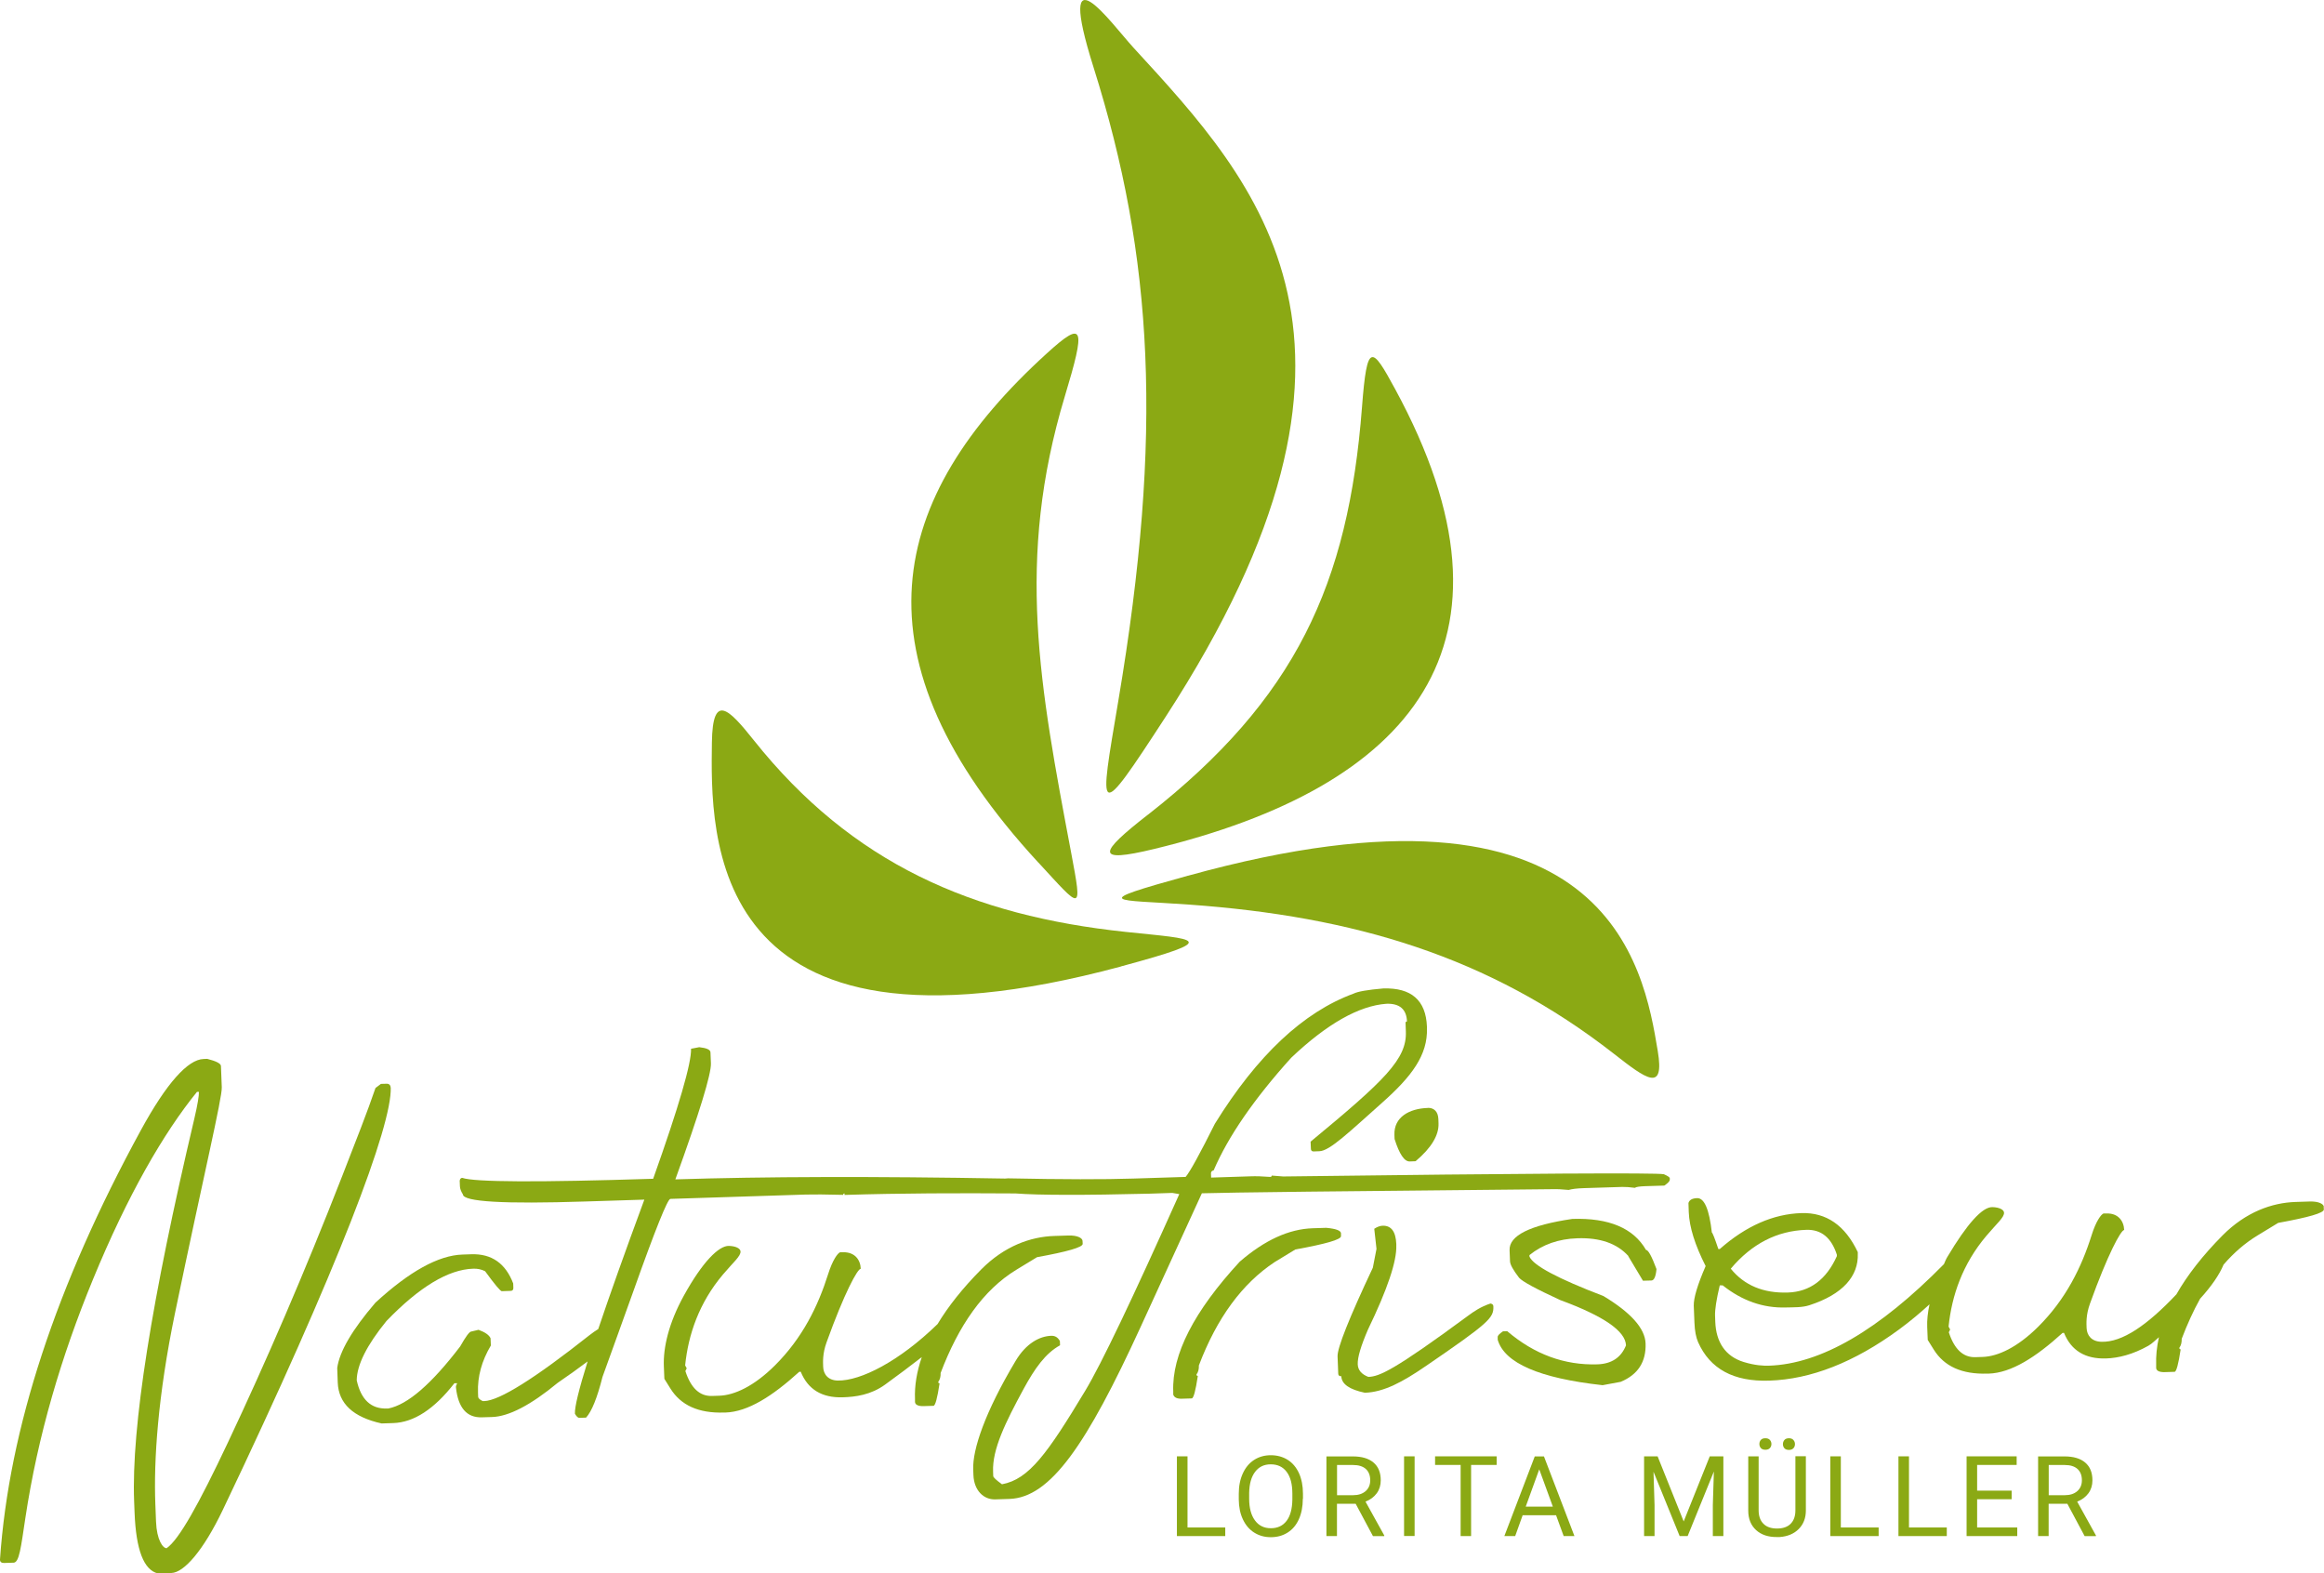
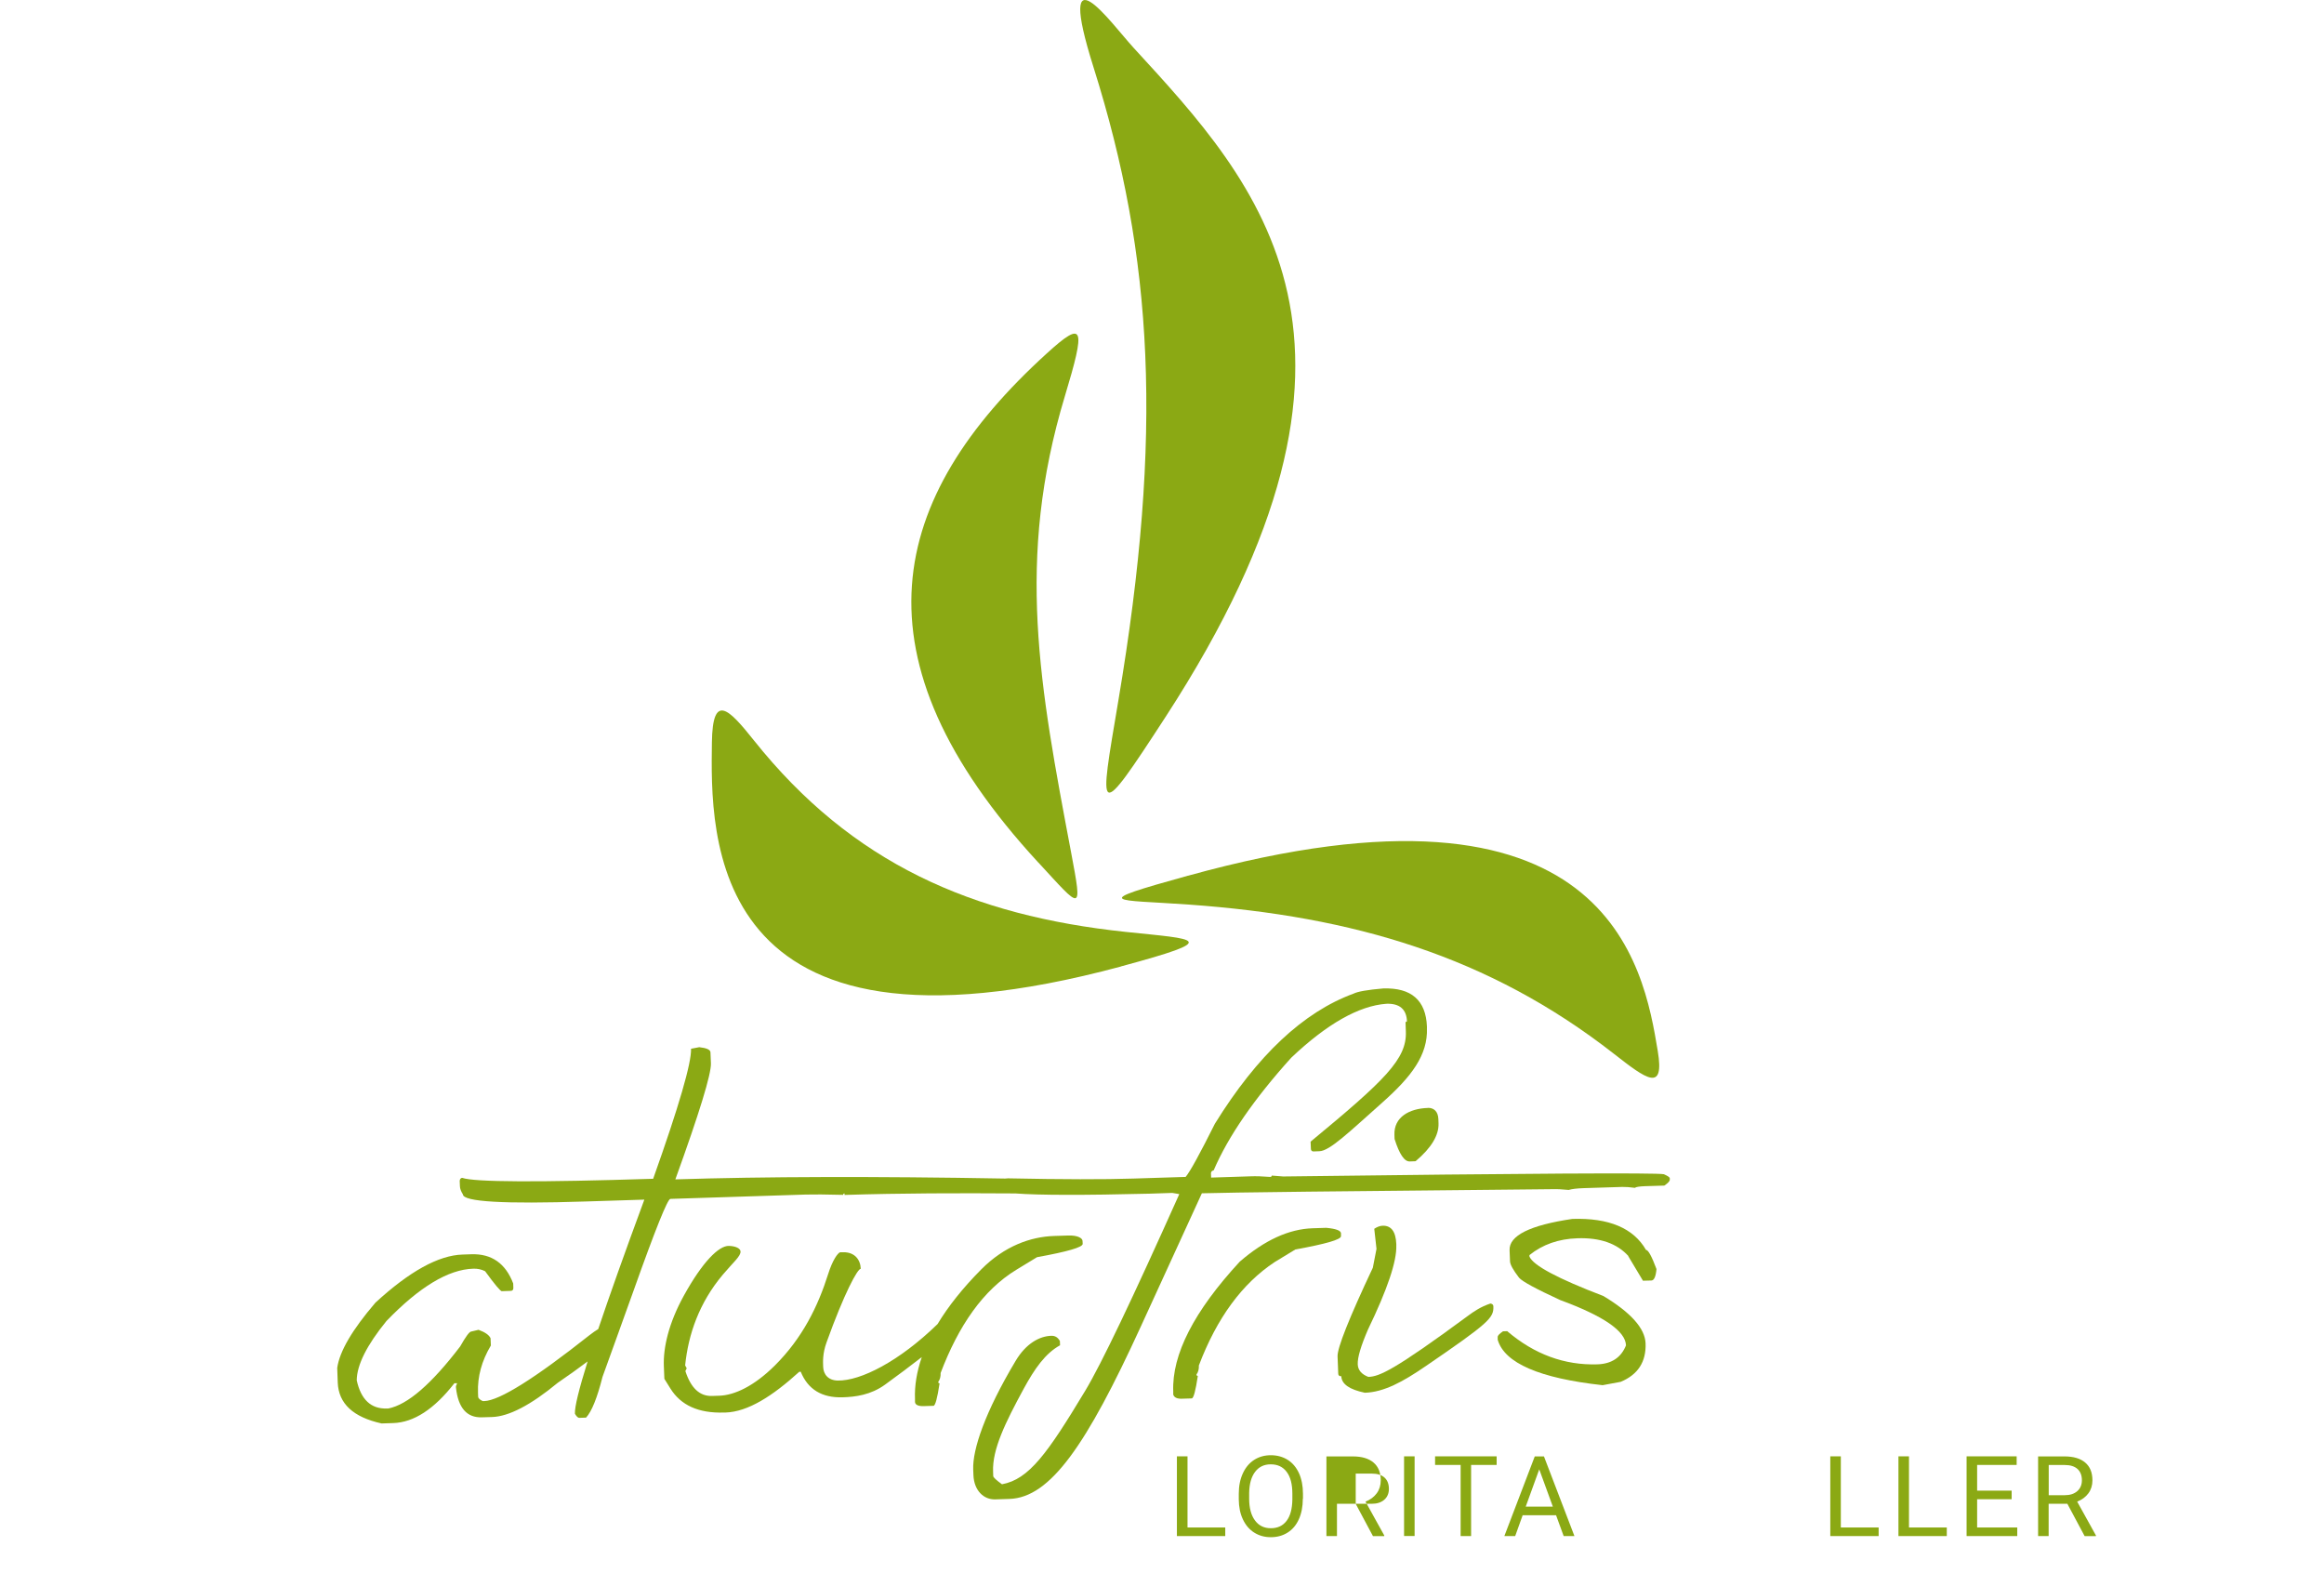
<svg xmlns="http://www.w3.org/2000/svg" id="Layer_2" data-name="Layer 2" viewBox="0 0 311.01 210.55">
  <defs>
    <style>
      .cls-1 {
        fill: none;
      }

      .cls-2 {
        fill: #8ba914;
      }

      .cls-3 {
        clip-path: url(#clippath);
      }
    </style>
    <clipPath id="clippath">
      <rect class="cls-1" y="0" width="311.01" height="210.55" />
    </clipPath>
  </defs>
  <g id="Layer_1-2" data-name="Layer 1">
    <g class="cls-3">
      <path class="cls-2" d="M138.98,115.44c5.74,6.22,5.92,6.9,4.37-1.32-4.22-22.37-7.47-39.17-.84-61.12,2.77-9.19,2.63-10.31-2.41-5.72-21.33,19.38-26.46,40.71-1.12,68.17" />
      <path class="cls-2" d="M150.02,129.32c13.68-3.69,10.21-3.61.6-4.62-20.48-2.17-36.58-9.12-49.74-25.64-3.36-4.22-5.51-6.41-5.61.27-.15,12.1-1.12,45.05,54.75,30" />
-       <path class="cls-2" d="M153.6,109.03c-6.54,5.11-7.22,6.53.88,4.57,34.32-8.3,50.86-27.27,32.2-61.58-3.09-5.69-3.74-6.37-4.41,2.46-1.82,23.69-8.88,39.08-28.67,54.56" />
      <path class="cls-2" d="M149.66,93.78c-2.59,15.39-3.04,16.56,6.33,2.14,32.49-50.02,12.45-71.3-4.31-89.55-2.98-3.25-10.55-13.89-5.33,2.66,8,25.38,9.34,49.02,3.31,84.75" />
      <path class="cls-2" d="M158.98,117.18c-13.58,3.76-9.88,3.15.17,3.87,21.93,1.57,40.1,6.89,56.84,19.97,4.35,3.4,6.79,5.21,5.86-.38-1.87-11.24-6.55-39.05-62.88-23.45" />
-       <path class="cls-2" d="M310.99,161.5c-.01-.36-.64-.76-1.9-.72l-1.87.06c-3.19.1-6.67,1.35-9.77,4.46-2.7,2.72-4.75,5.37-6.19,7.9-3.92,4.15-7.27,6.45-10.06,6.35-1.29-.04-1.92-.84-1.96-1.85-.02-.59-.1-1.74.45-3.25,2.39-6.64,4.14-9.84,4.58-9.86-.05-1.22-.82-2.26-2.37-2.21h-.39c-.33.12-1.02,1.04-1.6,2.91-1.35,4.29-3.44,8.56-7.15,12.25-2.79,2.77-5.41,3.98-7.45,4.04l-.95.03c-1.64.05-2.82-1.06-3.56-3.33l.18-.37-.21-.39c.42-4.14,1.87-8.38,5.06-12.15,1.38-1.64,2.42-2.48,2.36-3.12-.04-.37-.6-.69-1.55-.72-1.36-.04-3.4,2.25-6.03,6.66-.19.31-.32.65-.46.97-8.7,8.84-16.5,13.37-23.43,13.59-.68.02-1.84-.02-3.39-.5-2.45-.76-3.67-2.67-3.78-5.35l-.03-.83c-.03-.81.18-2.17.63-4.07h.39c2.61,2.07,5.43,3.05,8.44,2.96,1.08-.03,2.18.02,3.16-.3,4.48-1.45,6.59-3.9,6.48-6.89v-.22c-1.7-3.58-4.21-5.32-7.54-5.22-3.77.12-7.42,1.72-10.93,4.81h-.19c-.48-1.43-.77-2.17-.87-2.21-.35-3.09-1-4.62-1.96-4.6-.67.02-1.05.24-1.17.65l.04,1.22c.08,2,.83,4.41,2.26,7.22-1.09,2.5-1.62,4.28-1.59,5.32l.09,2.24c.04,1.14.22,2.01.49,2.62,1.59,3.58,4.75,5.31,9.53,5.15,5.54-.18,11.35-2.43,17.37-6.85,1.56-1.15,2.9-2.29,4.07-3.36-.24,1.11-.35,2.13-.31,3.04l.07,1.72.81,1.3c1.39,2.23,3.75,3.32,7.17,3.21h.19c3.01-.1,6.28-2.18,9.88-5.45h.19c.96,2.37,2.84,3.51,5.63,3.42,1.65-.05,3.58-.53,5.66-1.7.54-.31.96-.77,1.41-1.14-.29,1.29-.41,2.52-.37,3.7v.42c.03.41.51.57,1.16.55l1.3-.04c.24,0,.52-1.01.82-3.01-.12,0-.17-.06-.18-.2.23-.31.33-.71.32-1.21.74-1.94,1.55-3.73,2.46-5.36,1.54-1.69,2.58-3.22,3.14-4.56,1.36-1.58,2.87-2.89,4.55-3.91l2.76-1.68c4.08-.74,6.12-1.33,6.11-1.79l-.02-.39ZM241.74,164.57c1.98-.06,3.34,1.04,4.08,3.33v.19c-1.42,3.15-3.61,4.77-6.55,4.87-3.29.11-5.84-.96-7.65-3.19,2.81-3.33,6.18-5.07,10.11-5.2" />
      <path class="cls-2" d="M217.9,168.09l1.97,3.29,1.13-.03c.36-.01.59-.53.68-1.53-.64-1.72-1.11-2.57-1.4-2.56-1.68-2.92-4.97-4.31-9.86-4.15-5.68.84-8.48,2.23-8.4,4.19l.06,1.48c.01.43.42,1.17,1.21,2.2.44.51,2.28,1.5,5.51,2.99,5.79,2.13,8.73,4.14,8.8,6.06-.65,1.63-1.92,2.47-3.81,2.54-4.42.14-8.45-1.34-12.09-4.44l-.56.02c-.47.32-.72.57-.71.76v.37c.91,3.12,5.58,5.15,14.04,6.08l2.42-.45c2.31-.96,3.42-2.68,3.33-5.15-.08-2-1.96-4.11-5.64-6.33-6.1-2.33-9.4-4.09-9.9-5.28v-.2c1.76-1.42,3.9-2.17,6.43-2.25,3.03-.1,5.3.7,6.82,2.39" />
      <path class="cls-2" d="M112.83,159.91c0-.13.06-.2.19-.21v.2c7.6-.24,15.24-.25,22.87-.2,3.16.24,9.15.25,17.97.03l3.02-.1.94.16c-6.26,13.98-10.44,22.75-12.58,26.3-5.08,8.44-7.54,11.86-11.15,12.53-.77-.56-1.16-.92-1.17-1.1l-.02-.59c-.12-2.99,1.65-6.58,4.09-11.08,1.47-2.7,2.89-4.74,4.87-5.83l-.02-.57c-.27-.49-.65-.72-1.16-.7-1.56.05-3.37,1.02-4.76,3.35-4.11,6.88-5.78,11.86-5.68,14.54l.03.76c.08,2.04,1.36,3.29,2.92,3.24l1.89-.06c5.48-.17,10.32-7.21,17.58-23.05l8.18-17.85c3.37-.11,19.04-.29,46.99-.55.53-.02,1.23.02,2.1.1.44-.13,1.13-.21,2.06-.24l5.1-.16c.45-.01,1.02.03,1.7.12.15-.12.59-.19,1.32-.22l2.62-.08c.5-.34.74-.6.73-.79v-.19c-.01-.14-.27-.31-.79-.54-1.04-.21-18.02-.12-50.95.3-.12,0-.62-.04-1.53-.12,0,.11-.06.17-.19.18-1.06-.08-1.94-.11-2.64-.08l-5.28.17-.02-.57c0-.21.11-.34.36-.4,1.94-4.53,5.4-9.55,10.38-15.07,4.81-4.55,9.06-6.95,12.74-7.22,1.77-.06,2.69.74,2.75,2.37-.13,0-.2.07-.19.21l.04,1.13c.14,3.67-2.76,6.49-12.75,14.74l.04.93c0,.26.13.39.38.38l.76-.03c1.39-.04,3.93-2.52,8.43-6.52,3.88-3.45,6.1-6.34,5.96-9.97v-.19c-.14-3.52-2.09-5.22-5.85-5.1-2.09.18-3.4.41-3.96.69-6.72,2.46-12.91,8.27-18.57,17.42-2.02,4.04-3.32,6.41-3.91,7.11l-6.97.22c-3.91.13-9.51.12-16.81-.03-.13,0-.26.01-.38.03-17.53-.31-32.24-.27-44.13.11,3.23-8.93,4.81-14.1,4.76-15.52l-.06-1.48c-.01-.35-.51-.58-1.5-.69-.63.13-1,.2-1.1.21.07,1.88-1.61,7.68-5.07,17.4-15.39.49-23.9.45-25.54-.12-.2,0-.31.13-.35.38l.03.74c.01.33.15.69.4,1.09.04.99,5.49,1.3,16.33.95l7.95-.25c-2.61,7.06-4.66,12.83-6.17,17.32-.36.22-.75.49-1.16.81-7.36,5.82-12.06,8.76-14.1,8.83h-.2c-.39-.19-.6-.38-.61-.57l-.02-.57c-.08-2.13.49-4.23,1.72-6.3l-.04-.97c-.19-.43-.73-.81-1.61-1.13l-.97.23c-.25,0-.74.68-1.49,2-3.84,5.03-7.04,7.8-9.62,8.3h-.19c-2.11.07-3.46-1.18-4.03-3.77.02-2.06,1.35-4.71,3.98-7.94,4.4-4.56,8.28-6.9,11.62-7,.57-.02,1.09.09,1.58.34,1.3,1.79,2.05,2.67,2.23,2.67l1.18-.04c.26,0,.38-.15.37-.4l-.02-.59c-1.02-2.69-2.89-4-5.61-3.91l-1.17.04c-3.22.1-7.1,2.25-11.65,6.43-3.1,3.61-4.81,6.52-5.12,8.74l.07,1.96c.11,2.81,2.06,4.63,5.87,5.47l1.56-.05c2.75-.09,5.48-1.86,8.18-5.33h.37s-.16.38-.16.38v.2c.3,2.72,1.45,4.04,3.46,3.98l1.37-.04c2.24-.07,5.17-1.59,8.78-4.57,1.56-1.07,2.89-2.02,4.01-2.87-1.17,3.75-1.74,6.08-1.7,7,.21.37.41.55.58.55l.91-.03c.75-.81,1.49-2.63,2.2-5.45l2.17-6.01c.05-.11.09-.22.11-.31l1.9-5.28c2.89-8.13,4.53-12.2,4.9-12.22l18.11-.58c1.05-.03,2.7-.02,4.98.04" />
      <path class="cls-2" d="M125.87,183.75c2.41-6.35,5.69-11.13,10.15-13.84l2.76-1.68c4.08-.74,6.12-1.33,6.11-1.78l-.02-.4c-.01-.36-.64-.76-1.9-.72l-1.87.06c-3.19.1-6.67,1.35-9.77,4.46-2.5,2.52-4.44,4.97-5.86,7.33-5.15,5.01-10.3,7.61-13.35,7.56-1.29-.02-1.93-.84-1.96-1.85-.02-.59-.1-1.74.45-3.25,2.39-6.64,4.14-9.84,4.58-9.86-.04-1.22-.82-2.25-2.37-2.21h-.39c-.33.12-1.01,1.04-1.6,2.91-1.35,4.29-3.43,8.56-7.14,12.25-2.79,2.77-5.41,3.98-7.45,4.04l-.96.03c-1.64.05-2.82-1.05-3.56-3.33l.18-.37-.21-.39c.42-4.14,1.87-8.38,5.05-12.15,1.38-1.64,2.43-2.48,2.36-3.12-.04-.37-.6-.69-1.55-.72-1.36-.04-3.55,2.16-6.03,6.65-2.06,3.74-2.77,6.98-2.68,9.43l.07,1.71.81,1.3c1.39,2.23,3.75,3.32,7.17,3.21h.19c3.01-.1,6.28-2.18,9.89-5.46h.19c.96,2.37,2.84,3.51,5.63,3.42,1.65-.05,3.73-.3,5.66-1.7,1.74-1.27,3.4-2.5,4.91-3.68-.68,1.98-.98,3.85-.91,5.59v.42c.03.41.51.57,1.16.55l1.31-.04c.24,0,.52-1.01.82-3.01-.12,0-.17-.06-.18-.19.23-.31.34-.71.32-1.21" />
      <path class="cls-2" d="M177.55,164.3l-1.87.06c-3.19.1-6.44,1.59-9.77,4.47-6.12,6.63-9.09,12.42-8.9,17.37v.42c.13.39.51.57,1.16.55l1.31-.04c.25,0,.52-1.01.82-3.01-.12,0-.17-.06-.18-.19.23-.31.34-.71.32-1.21,2.41-6.35,5.79-10.96,10.15-13.84l2.76-1.68c4.08-.74,6.12-1.33,6.11-1.78v-.39c-.03-.36-.66-.6-1.91-.72" />
-       <path class="cls-2" d="M52.28,145.53c-.01-.28-.18-.52-.52-.51l-.78.02-.73.55c-1.08,3.17-2.61,7.05-4.43,11.72-5.1,13.07-10.24,24.96-15.32,35.72-3.9,8.26-6.55,13.01-8.2,14.14-.51.02-1.33-1.13-1.42-3.56l-.09-2.3c-.23-5.9.33-14.48,2.62-25.55,3.91-18.81,6.33-28.83,6.27-30.27l-.11-2.84c-.01-.33-.62-.65-1.84-.96l-.49.02c-2.1.07-4.94,3.21-8.38,9.51C7.48,172.06,1.2,191.23,0,208.67c-.02.33.2.49.54.48l1.28-.04c.76-.02.98-2.04,1.57-5.95,1.66-11.04,4.83-21.7,9.04-31.93,4.66-11.33,9.48-19.64,13.93-25.12h.26c.02.48-.17,1.7-.62,3.61-5.73,24.24-8.43,41.28-8.05,51.17l.06,1.53c.19,4.96,1.23,7.68,3.13,8.13l1.8-.06c1.68-.05,4.27-2.99,6.88-8.45,15.5-32.48,22.66-51.48,22.47-56.51" />
      <path class="cls-2" d="M191.08,148.26c-2.48.08-4.56,1.23-4.47,3.6l.02.56c.64,2.03,1.32,3.03,2.03,3l.78-.03c2.11-1.78,3.13-3.48,3.07-5.07l-.02-.57c-.04-1.03-.61-1.52-1.41-1.5" />
      <path class="cls-2" d="M190.74,182.85c8.58-5.87,9.17-6.5,9.11-8.04,0-.21-.14-.34-.39-.38-1.3.43-2.23,1.07-3,1.64-9.94,7.33-11.87,8.13-13.34,8.18-.91-.35-1.39-.91-1.42-1.68-.04-.93.43-2.48,1.37-4.66,2.6-5.38,3.87-9.14,3.79-11.27v-.17c-.07-1.67-.68-2.48-1.82-2.45-.35.01-.72.14-1.13.41l.3,2.69-.49,2.52c-3.19,6.77-4.76,10.73-4.72,11.86l.09,2.31c0,.24.14.36.41.35.04,1.05,1.09,1.78,3.15,2.21,2.57-.08,5.11-1.48,8.1-3.53" />
      <g>
        <polygon class="cls-2" points="158.92 204.4 163.97 204.4 163.97 205.55 157.5 205.55 157.5 194.88 158.92 194.88 158.92 204.4" />
        <path class="cls-2" d="M174.35,200.56c0,1.05-.18,1.96-.53,2.74-.35.78-.85,1.37-1.5,1.78-.64.41-1.4.62-2.25.62s-1.58-.21-2.23-.62c-.65-.41-1.15-1-1.51-1.77-.36-.76-.54-1.65-.55-2.65v-.77c0-1.03.18-1.93.54-2.72.36-.79.86-1.39,1.51-1.81.65-.42,1.4-.63,2.24-.63s1.61.21,2.26.62c.65.41,1.15,1.01,1.51,1.79.35.78.53,1.7.53,2.74v.67ZM172.95,199.87c0-1.27-.25-2.23-.76-2.91-.51-.68-1.22-1.01-2.13-1.01s-1.59.34-2.1,1.01c-.51.68-.77,1.61-.79,2.82v.78c0,1.23.26,2.19.77,2.89.51.7,1.22,1.05,2.13,1.05s1.61-.33,2.11-.99c.5-.66.75-1.61.77-2.84v-.79Z" />
-         <path class="cls-2" d="M181.42,201.23h-2.5v4.32h-1.41v-10.66h3.53c1.2,0,2.12.27,2.77.82s.97,1.34.97,2.39c0,.66-.18,1.24-.54,1.73-.36.49-.86.86-1.5,1.11l2.51,4.53v.09h-1.51l-2.31-4.32ZM178.92,200.08h2.16c.7,0,1.25-.18,1.67-.54.41-.36.62-.85.62-1.45,0-.66-.2-1.17-.59-1.52-.39-.35-.96-.53-1.7-.53h-2.15v4.05Z" />
+         <path class="cls-2" d="M181.42,201.23h-2.5v4.32h-1.41v-10.66h3.53c1.2,0,2.12.27,2.77.82s.97,1.34.97,2.39c0,.66-.18,1.24-.54,1.73-.36.49-.86.86-1.5,1.11l2.51,4.53v.09h-1.51l-2.31-4.32Zh2.16c.7,0,1.25-.18,1.67-.54.41-.36.62-.85.62-1.45,0-.66-.2-1.17-.59-1.52-.39-.35-.96-.53-1.7-.53h-2.15v4.05Z" />
        <rect class="cls-2" x="187.9" y="194.88" width="1.41" height="10.66" />
        <polygon class="cls-2" points="200.29 196.03 196.87 196.03 196.87 205.55 195.47 205.55 195.47 196.03 192.05 196.03 192.05 194.88 200.29 194.88 200.29 196.03" />
        <path class="cls-2" d="M208.24,202.76h-4.47l-1,2.79h-1.45l4.07-10.66h1.23l4.08,10.66h-1.44l-1.02-2.79ZM204.19,201.61h3.62l-1.82-4.99-1.81,4.99Z" />
      </g>
      <g>
-         <polygon class="cls-2" points="221.83 194.88 225.32 203.59 228.81 194.88 230.63 194.88 230.63 205.55 229.22 205.55 229.22 201.4 229.36 196.91 225.85 205.55 224.78 205.55 221.28 196.94 221.42 201.4 221.42 205.55 220.02 205.55 220.02 194.88 221.83 194.88" />
-         <path class="cls-2" d="M241.67,194.88v7.25c0,1.01-.32,1.83-.95,2.47-.63.64-1.48,1-2.55,1.08h-.37c-1.17.01-2.1-.3-2.79-.93-.69-.63-1.05-1.5-1.05-2.6v-7.27h1.39v7.22c0,.77.21,1.37.64,1.8.42.43,1.03.64,1.82.64s1.41-.21,1.83-.64.63-1.02.63-1.8v-7.23h1.41ZM235.45,193.23c0-.22.07-.41.2-.55.13-.15.33-.22.6-.22s.46.07.6.22c.14.15.21.34.21.55s-.07.41-.21.55c-.14.15-.34.22-.6.22s-.46-.07-.6-.22c-.13-.15-.2-.33-.2-.55M238.6,193.25c0-.22.07-.41.2-.56.13-.15.33-.23.6-.23s.46.07.6.23c.14.15.21.34.21.56s-.07.4-.21.55c-.14.15-.34.22-.6.22s-.46-.07-.6-.22c-.13-.15-.2-.33-.2-.55" />
        <polygon class="cls-2" points="246.35 204.4 251.41 204.4 251.41 205.55 244.94 205.55 244.94 194.88 246.35 194.88 246.35 204.4" />
        <polygon class="cls-2" points="255.47 204.4 260.53 204.4 260.53 205.55 254.06 205.55 254.06 194.88 255.47 194.88 255.47 204.4" />
        <polygon class="cls-2" points="269.21 200.62 264.59 200.62 264.59 204.4 269.96 204.4 269.96 205.55 263.18 205.55 263.18 194.88 269.88 194.88 269.88 196.03 264.59 196.03 264.59 199.47 269.21 199.47 269.21 200.62" />
        <path class="cls-2" d="M276.67,201.23h-2.51v4.32h-1.41v-10.66h3.53c1.2,0,2.12.27,2.77.82.65.55.97,1.34.97,2.39,0,.66-.18,1.24-.54,1.73-.36.49-.86.86-1.5,1.11l2.51,4.53v.09h-1.51l-2.31-4.32ZM274.16,200.08h2.16c.7,0,1.25-.18,1.67-.54.41-.36.62-.85.62-1.45,0-.66-.2-1.17-.59-1.52-.39-.35-.96-.53-1.7-.53h-2.15v4.05Z" />
      </g>
    </g>
  </g>
</svg>